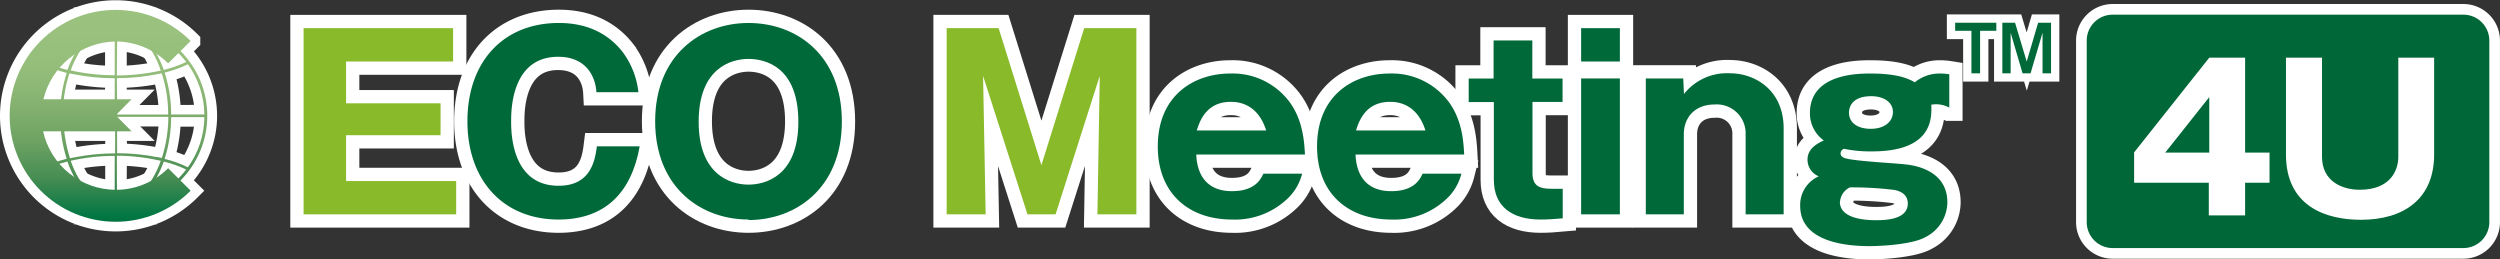
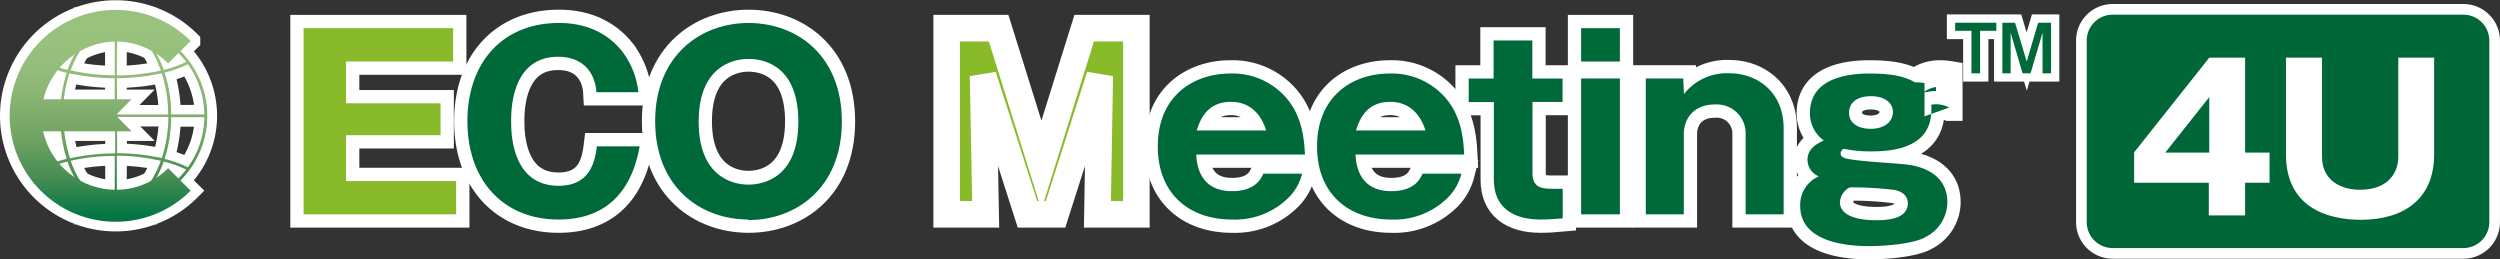
<svg xmlns="http://www.w3.org/2000/svg" xmlns:xlink="http://www.w3.org/1999/xlink" viewBox="0 0 482.06 49.99">
  <rect x="0" y="0" width="482.06" height="49.99" fill="#333333" stroke="none" />
  <defs>
    <style>.cls-1,.cls-11,.cls-13,.cls-3,.cls-9{fill:none;}.cls-2{fill:#fff;}.cls-11,.cls-13,.cls-3,.cls-9{stroke:#fff;}.cls-3{stroke-miterlimit:10;stroke-width:3.72px;}.cls-4{clip-path:url(#clip-path);}.cls-5{fill:url(#名称未設定グラデーション_2);}.cls-6{clip-path:url(#clip-path-2);}.cls-7{fill:url(#名称未設定グラデーション_2-2);}.cls-8{fill:#006738;}.cls-9{stroke-width:4.11px;}.cls-10{fill:#89ba29;}.cls-11{stroke-width:5.12px;}.cls-12{fill:#006939;}.cls-13{stroke-width:3.2px;}</style>
    <clipPath id="clip-path">
      <path class="cls-1" d="M8.72,32.69A21.07,21.07,0,0,1,13,31.15a19.69,19.69,0,0,0,1.66,3.59,12.35,12.35,0,0,0,3.4,3.81,9,9,0,0,0,.87.55A17.14,17.14,0,0,1,8.72,32.69m17.8,5.86a12.45,12.45,0,0,0,3.39-3.81,19.71,19.71,0,0,0,1.67-3.59,21.51,21.51,0,0,1,4.32,1.54,17.1,17.1,0,0,1-10.26,6.4,7.43,7.43,0,0,0,.88-.54M15.21,34.46A19.37,19.37,0,0,1,13.63,31a38.14,38.14,0,0,1,8.49-.94v9.34c-2.74-.12-5.05-1.87-6.91-5m7.37-4.38A39.41,39.41,0,0,1,31,31a18.74,18.74,0,0,1-1.6,3.44c-1.85,3.09-4.35,4.84-6.86,5V30.08ZM5.2,22.57h6.41a26.39,26.39,0,0,0,1.25,8.05,21.07,21.07,0,0,0-4.47,1.62A16.9,16.9,0,0,1,5.2,22.57m7,0h10v7a40.2,40.2,0,0,0-7.79.76l-.92.19a27.13,27.13,0,0,1-1.26-7.92M30.32,30.3a39.6,39.6,0,0,0-7.74-.76v-7h9.88a26.8,26.8,0,0,1-1.24,7.92l-.9-.19m1.43.32a26.09,26.09,0,0,0,1.25-8h6.41a16.87,16.87,0,0,1-3.18,9.67,21.17,21.17,0,0,0-4.48-1.62M13.41,14.17c.3.07.62.1.92.16a40.2,40.2,0,0,0,7.79.76v7h-10a26.07,26.07,0,0,1,1.26-7.94m9.17.92a39.6,39.6,0,0,0,7.74-.76c.31-.06.61-.09.9-.16a25.48,25.48,0,0,1,1.24,7.94H22.58ZM31.75,14a22,22,0,0,0,4.48-1.61,17,17,0,0,1,3.18,9.68H33A26.27,26.27,0,0,0,31.75,14M8.39,12.42a22.2,22.2,0,0,0,4.47,1.64,26.44,26.44,0,0,0-1.25,8H5.2a17,17,0,0,1,3.19-9.69m.33-.48A17.14,17.14,0,0,1,19,5.53a9,9,0,0,0-.87.55,12.35,12.35,0,0,0-3.4,3.81A19.69,19.69,0,0,0,13,13.48a21.07,21.07,0,0,1-4.32-1.54m21.19-2a12.45,12.45,0,0,0-3.39-3.81,9.16,9.16,0,0,0-.88-.55A17.13,17.13,0,0,1,35.9,11.94a21.51,21.51,0,0,1-4.32,1.54,19.71,19.71,0,0,0-1.67-3.59m-16.3,3.72a19.81,19.81,0,0,1,1.62-3.44c1.86-3.09,4.15-4.84,6.89-5v9.34a38.32,38.32,0,0,1-8.51-.94m9-8.4c2.51.12,5,1.87,6.86,5A18.39,18.39,0,0,1,31,13.61a39.41,39.41,0,0,1-8.46.94ZM4.65,22.32A17.66,17.66,0,1,0,22.31,4.66,17.67,17.67,0,0,0,4.65,22.32" />
    </clipPath>
    <linearGradient id="名称未設定グラデーション_2" x1="-57.12" y1="-2480.85" x2="-56.25" y2="-2480.85" gradientTransform="translate(136345.56 -3092.64) rotate(-90) scale(54.95)" gradientUnits="userSpaceOnUse">
      <stop offset="0" stop-color="#006a3b" />
      <stop offset="0.09" stop-color="#007643" />
      <stop offset="0.25" stop-color="#488d53" />
      <stop offset="0.4" stop-color="#6ea363" />
      <stop offset="0.56" stop-color="#87b371" />
      <stop offset="0.7" stop-color="#95be7b" />
      <stop offset="0.84" stop-color="#9ac17e" />
      <stop offset="1" stop-color="#9ac17e" />
    </linearGradient>
    <clipPath id="clip-path-2">
      <path class="cls-1" d="M1.86,22.32a20.44,20.44,0,0,0,34.9,14.45l-4.34-4.34A14.25,14.25,0,0,1,22.31,36.6a14.4,14.4,0,0,1-14-11.28H25.37l-3.06-3.09,3.06-3.09h-17A14.57,14.57,0,0,1,22.31,8a14.29,14.29,0,0,1,10.11,4.22l4.34-4.32A20.44,20.44,0,0,0,1.86,22.32" />
    </clipPath>
    <linearGradient id="名称未設定グラデーション_2-2" x1="-57.12" y1="-2480.91" x2="-56.25" y2="-2480.91" xlink:href="#名称未設定グラデーション_2" />
  </defs>
  <g id="Layer_2" data-name="Layer 2">
    <g id="料金体系">
      <path class="cls-2" d="M22.31,4.66A17.66,17.66,0,1,0,40,22.32,17.68,17.68,0,0,0,22.31,4.66m.27,10.43a39.6,39.6,0,0,0,7.74-.76c.31-.06.61-.09.9-.16a25.78,25.78,0,0,1,1.24,7.94H22.58Zm0-.54V5.21c2.51.12,5,1.87,6.86,5A18.39,18.39,0,0,1,31,13.61a39.41,39.41,0,0,1-8.46.94m-.46,0a38.32,38.32,0,0,1-8.51-.94,19.81,19.81,0,0,1,1.62-3.44c1.86-3.09,4.15-4.84,6.89-5Zm-7.79-.22a40.2,40.2,0,0,0,7.79.76v7h-10a26.07,26.07,0,0,1,1.26-7.94c.3.07.62.1.92.16m-2.72,7.78H5.2a17,17,0,0,1,3.19-9.69,21.6,21.6,0,0,0,4.47,1.64,26.44,26.44,0,0,0-1.25,8m0,.46a26.39,26.39,0,0,0,1.25,8.05,21.07,21.07,0,0,0-4.47,1.62A16.9,16.9,0,0,1,5.2,22.57Zm.54,0h10v7a40.2,40.2,0,0,0-7.79.76l-.92.19a27.13,27.13,0,0,1-1.26-7.92m10,7.51v9.34c-2.74-.12-5.05-1.87-6.91-5A19.37,19.37,0,0,1,13.63,31a38.14,38.14,0,0,1,8.49-.94m.46,0A39.41,39.41,0,0,1,31,31a18.1,18.1,0,0,1-1.6,3.44c-1.85,3.09-4.35,4.84-6.86,5Zm7.74.22a40.37,40.37,0,0,0-7.74-.77v-7h9.88a26.48,26.48,0,0,1-1.24,7.92l-.9-.19M33,22.57h6.4a16.87,16.87,0,0,1-3.18,9.67,21.17,21.17,0,0,0-4.48-1.62,26.38,26.38,0,0,0,1.26-8m0-.46A26.57,26.57,0,0,0,31.75,14a21.18,21.18,0,0,0,4.48-1.61,17,17,0,0,1,3.18,9.68ZM35.9,11.94a21.51,21.51,0,0,1-4.32,1.54,19.71,19.71,0,0,0-1.67-3.59,12.45,12.45,0,0,0-3.39-3.81,9.16,9.16,0,0,0-.88-.55A17.16,17.16,0,0,1,35.9,11.94M19,5.53a9,9,0,0,0-.87.55,12.35,12.35,0,0,0-3.4,3.81A19.69,19.69,0,0,0,13,13.48a21.07,21.07,0,0,1-4.32-1.54A17.14,17.14,0,0,1,19,5.53M8.72,32.69A21.07,21.07,0,0,1,13,31.15a19.69,19.69,0,0,0,1.66,3.59,12.35,12.35,0,0,0,3.4,3.81,9,9,0,0,0,.87.55A17.14,17.14,0,0,1,8.72,32.69M25.64,39.1a9.16,9.16,0,0,0,.88-.55,12.45,12.45,0,0,0,3.39-3.81,19.69,19.69,0,0,0,1.66-3.59,21.39,21.39,0,0,1,4.33,1.54A17.16,17.16,0,0,1,25.64,39.1" />
      <path class="cls-3" d="M22.31,4.66A17.66,17.66,0,1,0,40,22.32,17.68,17.68,0,0,0,22.31,4.66Zm.27,10.43a39.6,39.6,0,0,0,7.74-.76c.31-.06.61-.09.9-.16a25.78,25.78,0,0,1,1.24,7.94H22.58Zm0-.54V5.21c2.51.12,5,1.87,6.86,5A18.39,18.39,0,0,1,31,13.61,39.41,39.41,0,0,1,22.58,14.55Zm-.46,0a38.32,38.32,0,0,1-8.51-.94,19.81,19.81,0,0,1,1.62-3.44c1.86-3.09,4.15-4.84,6.89-5Zm-7.79-.22a40.2,40.2,0,0,0,7.79.76v7h-10a26.07,26.07,0,0,1,1.26-7.94C13.71,14.24,14,14.27,14.33,14.33Zm-2.72,7.78H5.2a17,17,0,0,1,3.19-9.69,21.6,21.6,0,0,0,4.47,1.64A26.44,26.44,0,0,0,11.61,22.11Zm0,.46a26.39,26.39,0,0,0,1.25,8.05,21.07,21.07,0,0,0-4.47,1.62A16.9,16.9,0,0,1,5.2,22.57Zm.54,0h10v7a40.2,40.2,0,0,0-7.79.76l-.92.19A27.13,27.13,0,0,1,12.15,22.57Zm10,7.51v9.34c-2.74-.12-5.05-1.87-6.91-5A19.37,19.37,0,0,1,13.63,31,38.14,38.14,0,0,1,22.12,30.08Zm.46,0A39.41,39.41,0,0,1,31,31a18.1,18.1,0,0,1-1.6,3.44c-1.85,3.09-4.35,4.84-6.86,5Zm7.74.22a40.37,40.37,0,0,0-7.74-.77v-7h9.88a26.48,26.48,0,0,1-1.24,7.92ZM33,22.57h6.4a16.87,16.87,0,0,1-3.18,9.67,21.17,21.17,0,0,0-4.48-1.62A26.38,26.38,0,0,0,33,22.57Zm0-.46A26.57,26.57,0,0,0,31.75,14a21.18,21.18,0,0,0,4.48-1.61,17,17,0,0,1,3.18,9.68ZM35.9,11.94a21.51,21.51,0,0,1-4.32,1.54,19.71,19.71,0,0,0-1.67-3.59,12.45,12.45,0,0,0-3.39-3.81,9.16,9.16,0,0,0-.88-.55A17.16,17.16,0,0,1,35.9,11.94ZM19,5.53a9,9,0,0,0-.87.55,12.35,12.35,0,0,0-3.4,3.81A19.69,19.69,0,0,0,13,13.48a21.07,21.07,0,0,1-4.32-1.54A17.14,17.14,0,0,1,19,5.53ZM8.72,32.69A21.07,21.07,0,0,1,13,31.15a19.69,19.69,0,0,0,1.66,3.59,12.35,12.35,0,0,0,3.4,3.81,9,9,0,0,0,.87.55A17.14,17.14,0,0,1,8.72,32.69ZM25.64,39.1a9.16,9.16,0,0,0,.88-.55,12.45,12.45,0,0,0,3.39-3.81,19.69,19.69,0,0,0,1.66-3.59,21.39,21.39,0,0,1,4.33,1.54A17.16,17.16,0,0,1,25.64,39.1Z" />
      <path class="cls-2" d="M1.86,22.32a20.44,20.44,0,0,0,34.9,14.45l-4.34-4.34A14.25,14.25,0,0,1,22.31,36.6a14.4,14.4,0,0,1-14-11.28H25.37l-3.06-3.09,3.06-3.09h-17A14.55,14.55,0,0,1,22.31,8a14.31,14.31,0,0,1,10.12,4.22l4.33-4.32A20.44,20.44,0,0,0,1.86,22.32" />
      <path class="cls-3" d="M1.86,22.32a20.44,20.44,0,0,0,34.9,14.45l-4.34-4.34A14.25,14.25,0,0,1,22.31,36.6a14.4,14.4,0,0,1-14-11.28H25.37l-3.06-3.09,3.06-3.09h-17A14.55,14.55,0,0,1,22.31,8a14.31,14.31,0,0,1,10.12,4.22l4.33-4.32A20.44,20.44,0,0,0,1.86,22.32Z" />
      <g class="cls-4">
        <rect class="cls-5" x="4.65" y="4.66" width="35.31" height="35.31" />
      </g>
      <g class="cls-6">
        <rect class="cls-7" x="1.86" y="1.86" width="34.9" height="40.9" />
      </g>
      <path class="cls-8" d="M480,42.83a5,5,0,0,1-5,5H407.37a5,5,0,0,1-5-5v-35a5,5,0,0,1,5-5H475a5,5,0,0,1,5,5Z" />
      <path class="cls-9" d="M480,42.83a5,5,0,0,1-5,5H407.37a5,5,0,0,1-5-5v-35a5,5,0,0,1,5-5H475a5,5,0,0,1,5,5Z" />
      <path class="cls-8" d="M480,42.83a5,5,0,0,1-5,5H407.37a5,5,0,0,1-5-5v-35a5,5,0,0,1,5-5H475a5,5,0,0,1,5,5Z" />
      <polygon class="cls-10" points="87.96 34.91 87.96 41.33 58.54 41.33 58.54 5.43 87.37 5.43 87.37 11.86 66.73 11.86 66.73 19.92 84.95 19.92 84.95 26.07 66.73 26.07 66.73 34.91 87.96 34.91" />
      <polygon class="cls-11" points="87.96 34.91 87.96 41.33 58.54 41.33 58.54 5.43 87.37 5.43 87.37 11.86 66.73 11.86 66.73 19.92 84.95 19.92 84.95 26.07 66.73 26.07 66.73 34.91 87.96 34.91" />
-       <path class="cls-12" d="M123.34,28.21c-2,11.25-9,14.12-15.63,14.12-10.65,0-17.58-7.52-17.58-18.95S97,4.43,107.76,4.43c6.6,0,10.29,3,12.34,5.65a15.84,15.84,0,0,1,3,7.7H115c-.14-2.64-1.68-6.83-7.38-6.83-9.06,0-9.06,10.43-9.06,12.43s0,12.44,9.15,12.44c6,0,7-4.51,7.38-7.61Z" />
      <path class="cls-11" d="M123.34,28.21c-2,11.25-9,14.12-15.63,14.12-10.65,0-17.58-7.52-17.58-18.95S97,4.43,107.76,4.43c6.6,0,10.29,3,12.34,5.65a15.84,15.84,0,0,1,3,7.7H115c-.14-2.64-1.68-6.83-7.38-6.83-9.06,0-9.06,10.43-9.06,12.43s0,12.44,9.15,12.44c6,0,7-4.51,7.38-7.61Z" />
      <path class="cls-12" d="M144.33,42.33c-9.25,0-18-6.24-18-18.95s8.79-18.95,18-18.95,18,6.15,18,19-8.88,19-18,19m-9.61-18.95c0,10.11,6,12.12,9.61,12.12,3.19,0,9.61-1.6,9.61-12.12s-6.28-12.12-9.61-12.12-9.61,1.73-9.61,12.12" />
      <path class="cls-11" d="M144.33,42.33c-9.25,0-18-6.24-18-18.95s8.79-18.95,18-18.95,18,6.15,18,19S153.49,42.33,144.33,42.33Zm-9.61-18.95c0,10.11,6,12.12,9.61,12.12,3.19,0,9.61-1.6,9.61-12.12s-6.28-12.12-9.61-12.12S134.72,13,134.72,23.38Z" />
      <polygon class="cls-10" points="203.54 41.33 198.12 41.33 189.56 14.63 190.06 41.33 182.54 41.33 182.54 5.43 192.56 5.43 200.81 31.85 209.06 5.43 219.12 5.43 219.12 41.33 211.61 41.33 212.06 14.63 203.54 41.33" />
      <polygon class="cls-11" points="203.54 41.33 198.12 41.33 189.56 14.63 190.06 41.33 182.54 41.33 182.54 5.43 192.56 5.43 200.81 31.85 209.06 5.43 219.12 5.43 219.12 41.33 211.61 41.33 212.06 14.63 203.54 41.33" />
      <path class="cls-12" d="M230.67,29.8c.18,4.38,2.41,7.06,6.88,7.06s5.56-2.32,6.06-3.37h7.47a9.92,9.92,0,0,1-2.42,4.42,14.63,14.63,0,0,1-11.11,4.42c-8.29,0-14.3-5-14.3-14.08,0-10,7.15-14.07,13.94-14.07a13.68,13.68,0,0,1,11.38,5.37c2.69,3.56,2.92,7.84,3.06,10.25Zm13.48-4.64c-1.73-5.52-5.87-5.52-6.83-5.52-4.78,0-6,3.79-6.56,5.52Z" />
      <path class="cls-11" d="M230.67,29.8c.18,4.38,2.41,7.06,6.88,7.06s5.56-2.32,6.06-3.37h7.47a9.92,9.92,0,0,1-2.42,4.42,14.63,14.63,0,0,1-11.11,4.42c-8.29,0-14.3-5-14.3-14.08,0-10,7.15-14.07,13.94-14.07a13.68,13.68,0,0,1,11.38,5.37c2.69,3.56,2.92,7.84,3.06,10.25Zm13.48-4.64c-1.73-5.52-5.87-5.52-6.83-5.52-4.78,0-6,3.79-6.56,5.52Z" />
      <path class="cls-12" d="M261.38,29.8c.18,4.38,2.41,7.06,6.88,7.06s5.55-2.32,6.05-3.37h7.48a9.92,9.92,0,0,1-2.42,4.42,14.63,14.63,0,0,1-11.11,4.42c-8.29,0-14.3-5-14.3-14.08,0-10,7.15-14.07,13.93-14.07a13.69,13.69,0,0,1,11.39,5.37c2.69,3.56,2.92,7.84,3.05,10.25Zm13.48-4.64c-1.73-5.52-5.87-5.52-6.83-5.52-4.78,0-6,3.79-6.56,5.52Z" />
      <path class="cls-11" d="M261.38,29.8c.18,4.38,2.41,7.06,6.88,7.06s5.55-2.32,6.05-3.37h7.48a9.92,9.92,0,0,1-2.42,4.42,14.63,14.63,0,0,1-11.11,4.42c-8.29,0-14.3-5-14.3-14.08,0-10,7.15-14.07,13.93-14.07a13.69,13.69,0,0,1,11.39,5.37c2.69,3.56,2.92,7.84,3.05,10.25Zm13.48-4.64c-1.73-5.52-5.87-5.52-6.83-5.52-4.78,0-6,3.79-6.56,5.52Z" />
-       <path class="cls-12" d="M295.5,19.64V33.4c0,2.6,1.55,3,3.65,3h2.18V42.1c-1.54.14-2.87.23-4.28.23-5.51,0-9-2.5-9-7.65v-15H283.2V15.14H288V7.8h7.47v7.34h5.83v4.51H295.5Z" />
      <path class="cls-11" d="M295.5,19.64V33.4c0,2.6,1.55,3,3.65,3h2.18V42.1c-1.54.14-2.87.23-4.28.23-5.51,0-9-2.5-9-7.65v-15H283.2V15.14H288V7.8h7.47v7.34h5.83v4.51H295.5Z" />
      <path class="cls-12" d="M312.35,11.86h-7.47V5.43h7.47Zm0,29.47h-7.47V15.13h7.47Z" />
      <path class="cls-11" d="M312.35,11.86h-7.47V5.43h7.47Zm0,29.47h-7.47V15.13h7.47Z" />
      <path class="cls-12" d="M324.57,15.13l.14,3a10.56,10.56,0,0,1,8.84-4c5,0,10.38,3.37,10.38,10.61V41.33H336.6V25.88a5.57,5.57,0,0,0-6-5.73c-3.78,0-5.92,2.5-5.92,5.73V41.33h-7.33V15.13Z" />
      <path class="cls-11" d="M324.57,15.13l.14,3a10.56,10.56,0,0,1,8.84-4c5,0,10.38,3.37,10.38,10.61V41.33H336.6V25.88a5.57,5.57,0,0,0-6-5.73c-3.78,0-5.92,2.5-5.92,5.73V41.33h-7.33V15.13Z" />
      <path class="cls-12" d="M375.86,20.74a5.73,5.73,0,0,0-2.37-.64c-.27,0-.5,0-1.09.09.09,2.46.36,9-11.39,9a25,25,0,0,1-5.47-.5,1,1,0,0,0-.63.91c0,.55.54.78.77.87,1.55.59,9.88,1,11.75,1.23,1.23.14,8.07.87,8.07,7.33a7.61,7.61,0,0,1-4.15,6.65c-2.46,1.46-8.61,1.78-10.89,1.78-3.64,0-13.34-.5-13.34-7.74A6,6,0,0,1,350.71,34a3.46,3.46,0,0,1-2.18-3.19c0-2.28,2.05-3.19,3.14-3.73A6.4,6.4,0,0,1,349,21.79c0-7.61,9.38-7.61,11.66-7.61,4.69,0,7,.77,8.56,1.69A7.48,7.48,0,0,1,374,14.18a11.35,11.35,0,0,1,1.87.14v6.42ZM354.77,38.91c0,3.55,5.78,3.55,7.1,3.55,2,0,6-.22,6-3.23,0-1.73-1.41-2.37-2.55-2.6a67.05,67.05,0,0,0-8.61-.5,3.34,3.34,0,0,0-1.91,2.78m1.73-17.17c0,2,1.77,3.1,4.19,3.1,2.64,0,4.28-1.37,4.28-3.24s-1.73-3.05-4.19-3.05c-3.28,0-4.28,1.69-4.28,3.19" />
      <path class="cls-11" d="M375.86,20.74a5.73,5.73,0,0,0-2.37-.64c-.27,0-.5,0-1.09.09.09,2.46.36,9-11.39,9a25,25,0,0,1-5.47-.5,1,1,0,0,0-.63.91c0,.55.54.78.77.87,1.55.59,9.88,1,11.75,1.23,1.23.14,8.07.87,8.07,7.33a7.61,7.61,0,0,1-4.15,6.65c-2.46,1.46-8.61,1.78-10.89,1.78-3.64,0-13.34-.5-13.34-7.74A6,6,0,0,1,350.71,34a3.46,3.46,0,0,1-2.18-3.19c0-2.28,2.05-3.19,3.14-3.73A6.4,6.4,0,0,1,349,21.79c0-7.61,9.38-7.61,11.66-7.61,4.69,0,7,.77,8.56,1.69A7.48,7.48,0,0,1,374,14.18a11.35,11.35,0,0,1,1.87.14v6.42ZM354.77,38.91c0,3.55,5.78,3.55,7.1,3.55,2,0,6-.22,6-3.23,0-1.73-1.41-2.37-2.55-2.6a67.05,67.05,0,0,0-8.61-.5A3.34,3.34,0,0,0,354.77,38.91Zm1.73-17.17c0,2,1.77,3.1,4.19,3.1,2.64,0,4.28-1.37,4.28-3.24s-1.73-3.05-4.19-3.05C357.5,18.55,356.5,20.24,356.5,21.74Z" />
      <path class="cls-12" d="M384.94,4.38V5.94h-3.13v8.2h-1.67V5.94H377V4.38Zm3.61,0,2.25,7.49L393,4.38h2.49v9.76h-1.64V6.31l-2.31,7.83H390L387.7,6.31v7.83h-1.6V4.38Z" />
      <path class="cls-13" d="M384.94,4.38V5.94h-3.13v8.2h-1.67V5.94H377V4.38Zm3.61,0,2.25,7.49L393,4.38h2.49v9.76h-1.64V6.31l-2.31,7.83H390L387.7,6.31v7.83h-1.6V4.38Z" />
      <polygon class="cls-10" points="87.96 34.91 87.96 41.33 58.54 41.33 58.54 5.43 87.37 5.43 87.37 11.86 66.73 11.86 66.73 19.92 84.95 19.92 84.95 26.07 66.73 26.07 66.73 34.91 87.96 34.91" />
      <path class="cls-12" d="M123.34,28.21c-2,11.25-9,14.12-15.63,14.12-10.65,0-17.58-7.52-17.58-18.95S97,4.43,107.76,4.43c6.6,0,10.29,3,12.34,5.65a15.84,15.84,0,0,1,3,7.7H115c-.14-2.64-1.68-6.83-7.38-6.83-9.06,0-9.06,10.43-9.06,12.43s0,12.44,9.15,12.44c6,0,7-4.51,7.38-7.61Z" />
      <path class="cls-12" d="M144.33,42.33c-9.25,0-18-6.24-18-18.95s8.79-18.95,18-18.95,18,6.15,18,19-8.88,19-18,19m-9.61-18.95c0,10.11,6,12.12,9.61,12.12,3.19,0,9.61-1.6,9.61-12.12s-6.28-12.12-9.61-12.12-9.61,1.73-9.61,12.12" />
-       <polygon class="cls-10" points="203.54 41.33 198.12 41.33 189.56 14.63 190.06 41.33 182.54 41.33 182.54 5.43 192.56 5.43 200.81 31.85 209.06 5.43 219.12 5.43 219.12 41.33 211.61 41.33 212.06 14.63 203.54 41.33" />
      <path class="cls-12" d="M230.67,29.8c.18,4.38,2.41,7.06,6.88,7.06s5.56-2.32,6.06-3.37h7.47a9.92,9.92,0,0,1-2.42,4.42,14.63,14.63,0,0,1-11.11,4.42c-8.29,0-14.3-5-14.3-14.08,0-10,7.15-14.07,13.94-14.07a13.68,13.68,0,0,1,11.38,5.37c2.69,3.56,2.92,7.84,3.06,10.25Zm13.48-4.64c-1.73-5.52-5.87-5.52-6.83-5.52-4.78,0-6,3.79-6.56,5.52Z" />
      <path class="cls-12" d="M261.38,29.8c.18,4.38,2.41,7.06,6.88,7.06s5.55-2.32,6.05-3.37h7.48a9.92,9.92,0,0,1-2.42,4.42,14.63,14.63,0,0,1-11.11,4.42c-8.29,0-14.3-5-14.3-14.08,0-10,7.15-14.07,13.93-14.07a13.69,13.69,0,0,1,11.39,5.37c2.69,3.56,2.92,7.84,3.05,10.25Zm13.48-4.64c-1.73-5.52-5.87-5.52-6.83-5.52-4.78,0-6,3.79-6.56,5.52Z" />
      <path class="cls-12" d="M295.5,19.64V33.4c0,2.6,1.55,3,3.65,3h2.18V42.1c-1.54.14-2.87.23-4.28.23-5.51,0-9-2.5-9-7.65v-15H283.2V15.14H288V7.8h7.47v7.34h5.83v4.51H295.5Z" />
      <path class="cls-12" d="M312.35,11.86h-7.47V5.43h7.47Zm0,29.47h-7.47V15.13h7.47Z" />
      <path class="cls-12" d="M324.57,15.13l.14,3a10.56,10.56,0,0,1,8.84-4c5,0,10.38,3.37,10.38,10.61V41.33H336.6V25.88a5.57,5.57,0,0,0-6-5.73c-3.78,0-5.92,2.5-5.92,5.73V41.33h-7.33V15.13Z" />
-       <path class="cls-12" d="M375.86,20.74a5.73,5.73,0,0,0-2.37-.64c-.27,0-.5,0-1.09.09.09,2.46.36,9-11.39,9a25,25,0,0,1-5.47-.5,1,1,0,0,0-.63.91c0,.55.54.78.77.87,1.55.59,9.88,1,11.75,1.23,1.23.14,8.07.87,8.07,7.33a7.61,7.61,0,0,1-4.15,6.65c-2.46,1.46-8.61,1.78-10.89,1.78-3.64,0-13.34-.5-13.34-7.74A6,6,0,0,1,350.71,34a3.46,3.46,0,0,1-2.18-3.19c0-2.28,2.05-3.19,3.14-3.73A6.4,6.4,0,0,1,349,21.79c0-7.61,9.38-7.61,11.66-7.61,4.69,0,7,.77,8.56,1.69A7.48,7.48,0,0,1,374,14.18a11.35,11.35,0,0,1,1.87.14v6.42ZM354.77,38.91c0,3.55,5.78,3.55,7.1,3.55,2,0,6-.22,6-3.23,0-1.73-1.41-2.37-2.55-2.6a67.05,67.05,0,0,0-8.61-.5,3.34,3.34,0,0,0-1.91,2.78m1.73-17.17c0,2,1.77,3.1,4.19,3.1,2.64,0,4.28-1.37,4.28-3.24s-1.73-3.05-4.19-3.05c-3.28,0-4.28,1.69-4.28,3.19" />
+       <path class="cls-12" d="M375.86,20.74a5.73,5.73,0,0,0-2.37-.64c-.27,0-.5,0-1.09.09.09,2.46.36,9-11.39,9a25,25,0,0,1-5.47-.5,1,1,0,0,0-.63.91c0,.55.54.78.77.87,1.55.59,9.88,1,11.75,1.23,1.23.14,8.07.87,8.07,7.33a7.61,7.61,0,0,1-4.15,6.65c-2.46,1.46-8.61,1.78-10.89,1.78-3.64,0-13.34-.5-13.34-7.74A6,6,0,0,1,350.71,34a3.46,3.46,0,0,1-2.18-3.19c0-2.28,2.05-3.19,3.14-3.73A6.4,6.4,0,0,1,349,21.79c0-7.61,9.38-7.61,11.66-7.61,4.69,0,7,.77,8.56,1.69a11.35,11.35,0,0,1,1.87.14v6.42ZM354.77,38.91c0,3.55,5.78,3.55,7.1,3.55,2,0,6-.22,6-3.23,0-1.73-1.41-2.37-2.55-2.6a67.05,67.05,0,0,0-8.61-.5,3.34,3.34,0,0,0-1.91,2.78m1.73-17.17c0,2,1.77,3.1,4.19,3.1,2.64,0,4.28-1.37,4.28-3.24s-1.73-3.05-4.19-3.05c-3.28,0-4.28,1.69-4.28,3.19" />
      <path class="cls-12" d="M384.94,4.38V5.94h-3.13v8.2h-1.67V5.94H377V4.38Zm3.61,0,2.25,7.49L393,4.38h2.49v9.76h-1.64V6.31l-2.31,7.83H390L387.7,6.31v7.83h-1.6V4.38Z" />
      <path class="cls-2" d="M426,11.12h6.91v18.3h4.71v5.82h-4.71v6.3h-7v-6.3H411.51V29.38ZM426,29.42V18.72l-8.49,10.7Z" />
      <path class="cls-2" d="M447.74,11.12V30.23c0,4.82,4,6.36,7.26,6.36,5.94,0,7.45-3.74,7.45-6.36V11.12h6.91V29.8c0,8.42-5.68,12.58-14.13,12.58-6.72,0-14.44-2.58-14.44-12.58V11.12Z" />
    </g>
  </g>
</svg>